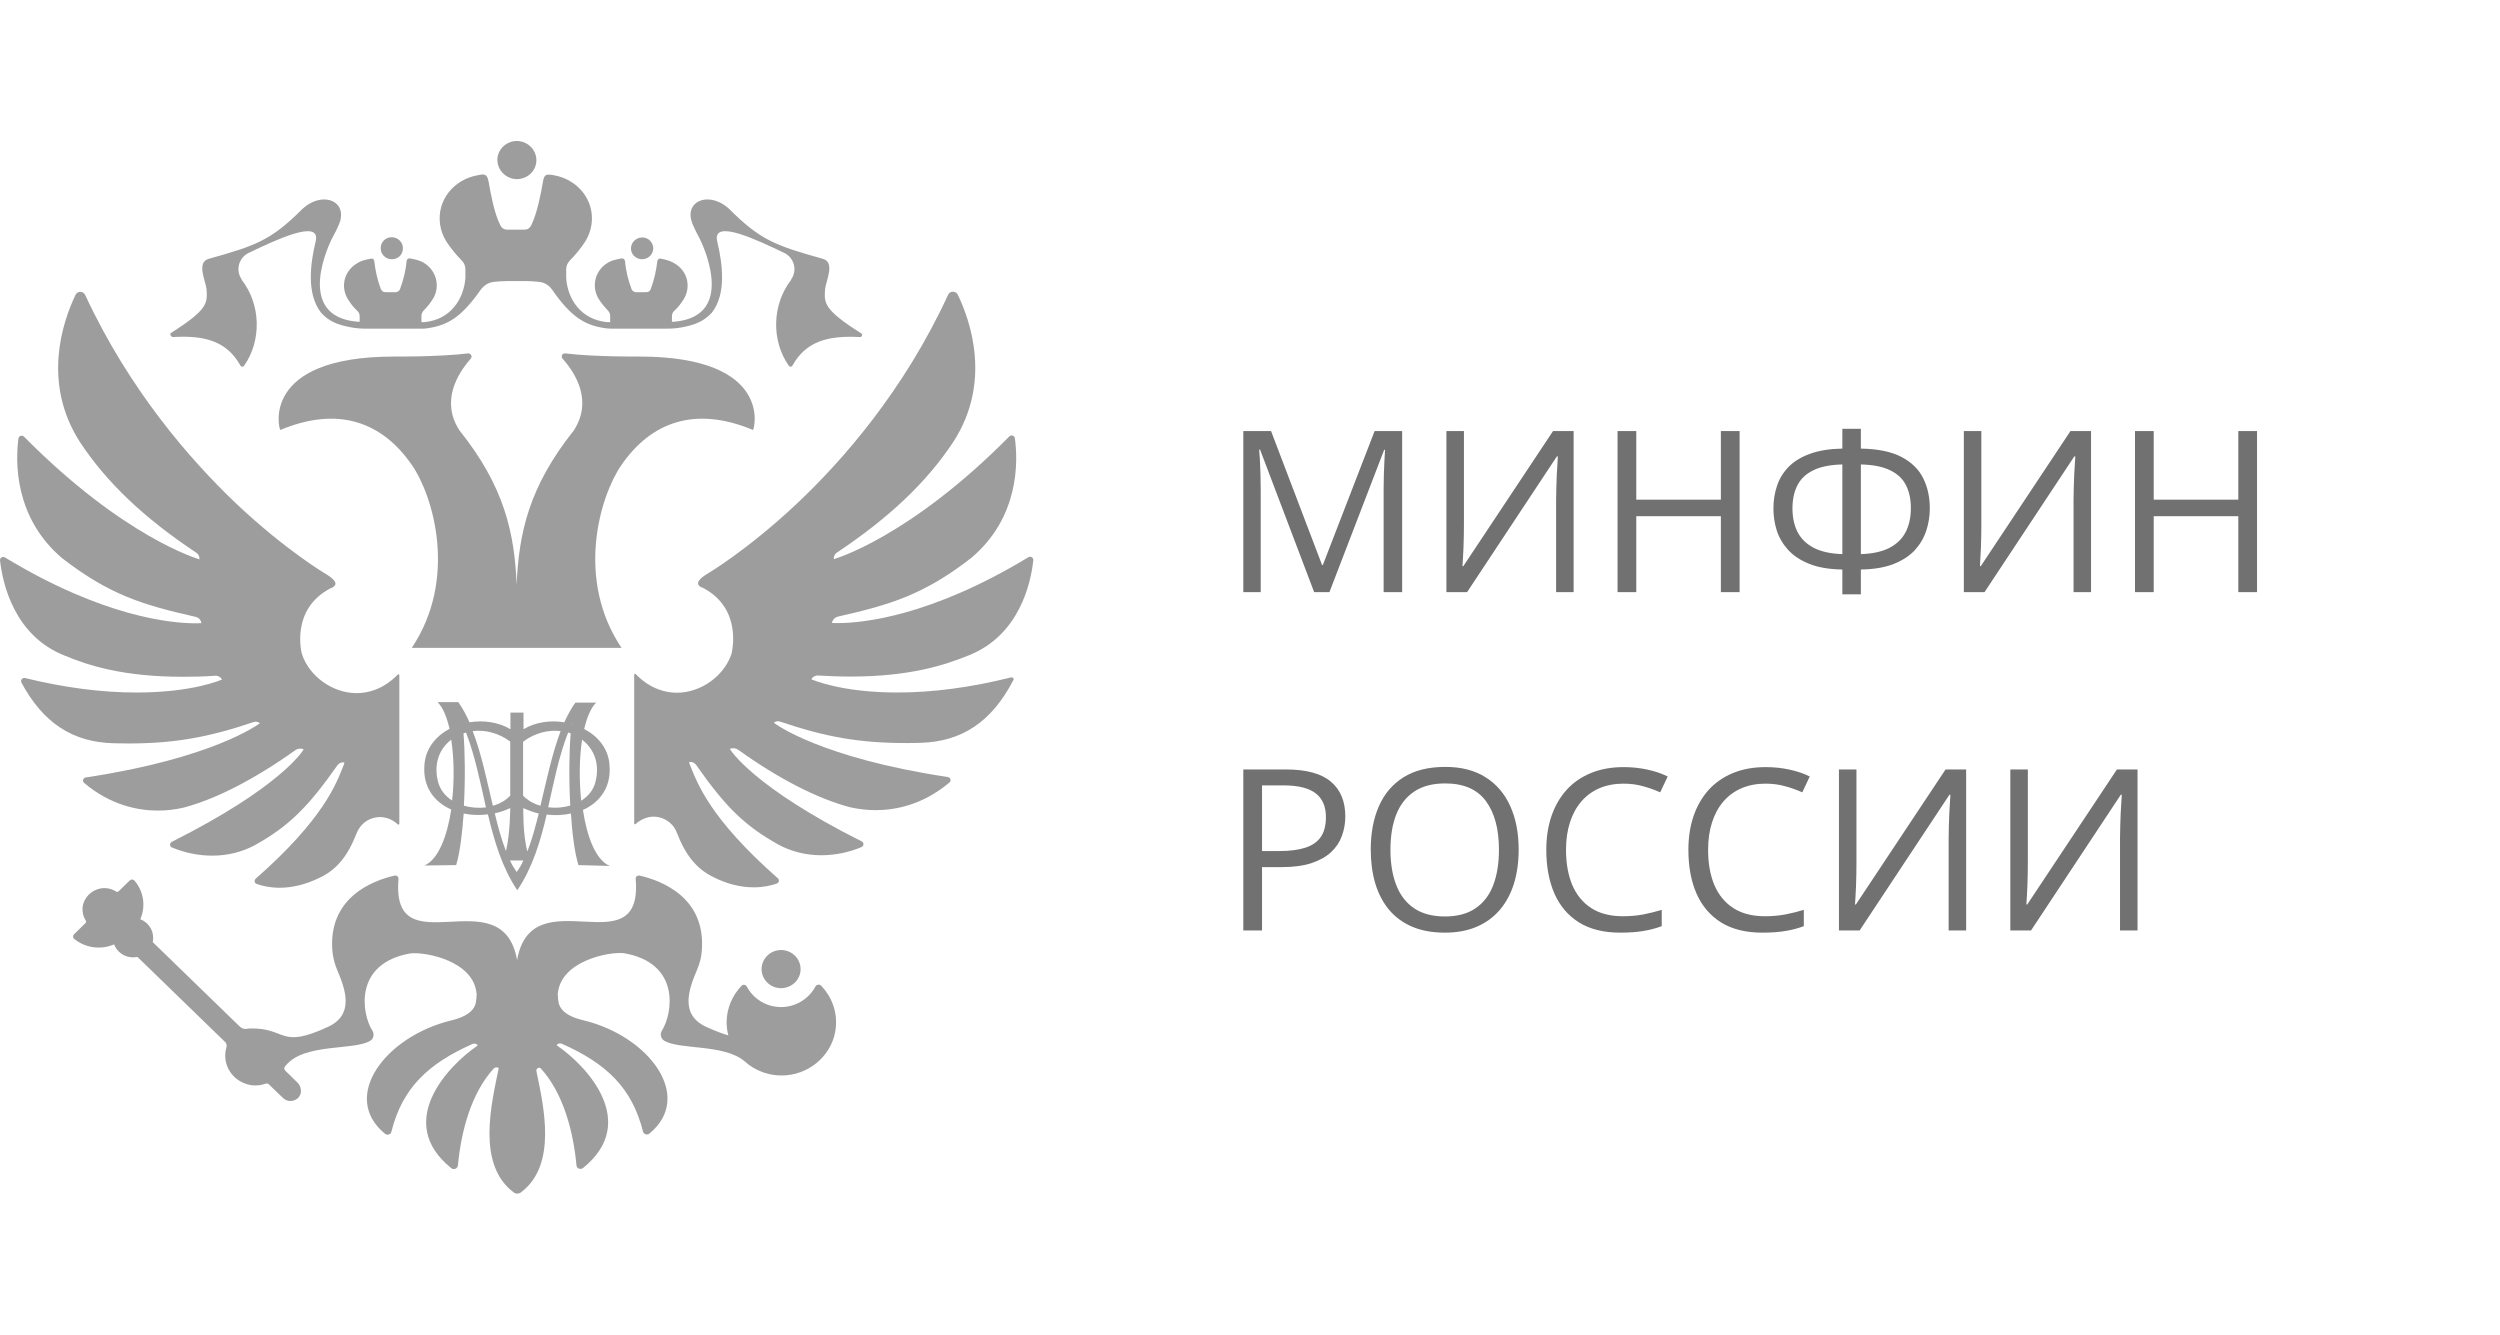
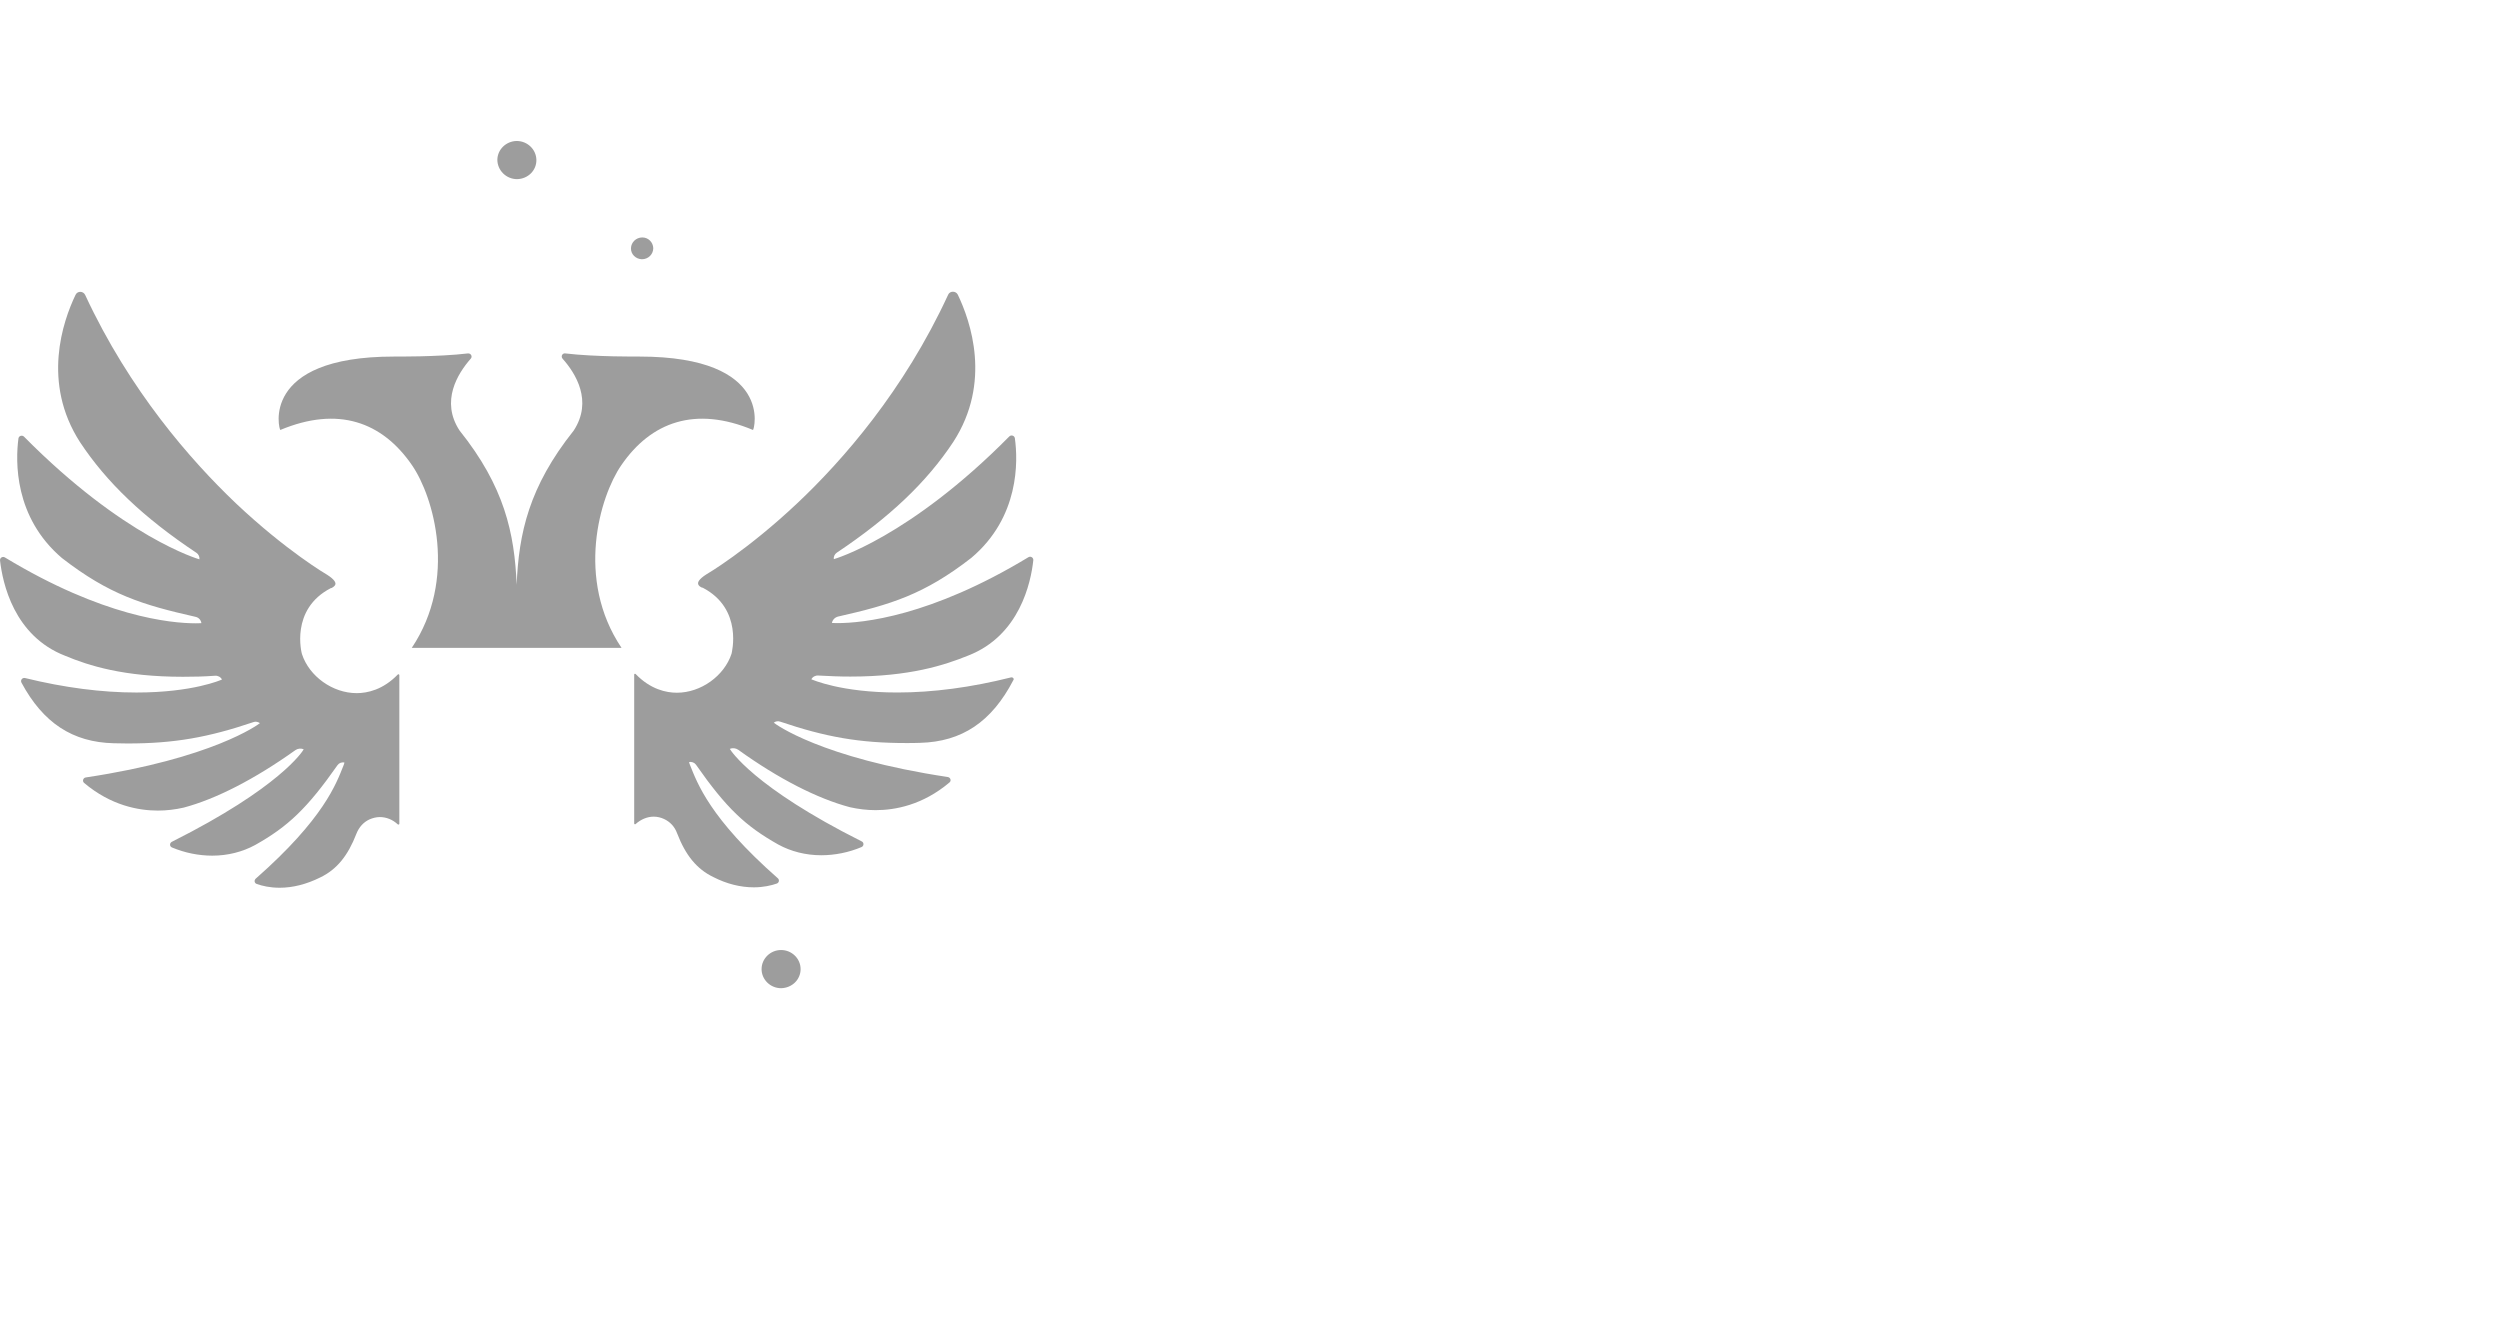
<svg xmlns="http://www.w3.org/2000/svg" width="133" height="71" viewBox="0 0 133 71" fill="none">
-   <path d="M32.426 40.702C32.369 39.831 31.822 39.173 31.08 38.783C31.228 38.147 31.434 37.656 31.719 37.377H30.612C30.384 37.689 30.201 38.046 30.019 38.426C29.277 38.303 28.49 38.414 27.851 38.794V37.912H27.155V38.794C26.516 38.414 25.718 38.303 24.976 38.426C24.805 38.035 24.611 37.678 24.383 37.355H23.276C23.561 37.622 23.767 38.136 23.915 38.771C23.185 39.162 22.637 39.82 22.58 40.69C22.477 41.873 23.116 42.676 24.006 43.067C23.789 44.506 23.31 45.733 22.58 46.045L24.268 46.023C24.462 45.387 24.588 44.372 24.668 43.279C25.079 43.368 25.524 43.379 25.957 43.323C26.299 44.751 26.71 46.157 27.52 47.362C28.33 46.157 28.752 44.762 29.083 43.334C29.517 43.39 29.962 43.368 30.373 43.279C30.441 44.372 30.578 45.387 30.772 46.023L32.438 46.068C31.696 45.755 31.228 44.528 31.012 43.089C31.89 42.699 32.529 41.895 32.426 40.702ZM30.43 38.47C30.43 38.481 30.418 38.504 30.418 38.526H30.407C30.407 38.504 30.418 38.492 30.43 38.47ZM27.84 39.452C28.467 38.983 29.186 38.816 29.825 38.894C29.369 40.099 29.072 41.527 28.752 42.866C28.399 42.766 28.079 42.587 27.828 42.33V39.452H27.84ZM27.144 39.452V42.33C26.904 42.587 26.573 42.766 26.22 42.866C25.9 41.527 25.615 40.099 25.147 38.894C25.797 38.816 26.516 38.983 27.144 39.452ZM24.577 38.47C24.588 38.481 24.588 38.492 24.599 38.515H24.588C24.588 38.504 24.588 38.492 24.577 38.47ZM23.299 41.572C23.059 40.601 23.39 39.82 24.006 39.352C24.154 40.322 24.177 41.494 24.052 42.587C23.687 42.353 23.413 42.018 23.299 41.572ZM24.679 42.866C24.759 41.427 24.736 39.921 24.656 39.017C24.702 39.006 24.748 38.983 24.793 38.972C25.273 40.222 25.546 41.594 25.854 42.955C25.455 43 25.044 42.966 24.679 42.866ZM27.144 42.989C27.144 42.989 27.144 44.35 26.916 45.276C26.687 44.684 26.493 43.993 26.322 43.267C26.607 43.212 26.881 43.111 27.144 42.989ZM27.486 46.391C27.36 46.213 27.235 46.001 27.132 45.778C27.372 45.778 27.623 45.778 27.84 45.778C27.737 46.012 27.623 46.213 27.486 46.391ZM28.056 45.298C27.805 44.372 27.84 42.989 27.84 42.989C28.102 43.111 28.376 43.212 28.661 43.279C28.479 44.004 28.296 44.696 28.056 45.298ZM29.163 42.944C29.471 41.583 29.734 40.222 30.224 38.972C30.27 38.983 30.316 38.995 30.361 39.017C30.281 39.932 30.259 41.427 30.338 42.855C29.962 42.966 29.551 43 29.163 42.944ZM30.92 42.598C30.806 41.505 30.818 40.322 30.966 39.352C31.582 39.82 31.924 40.601 31.685 41.572C31.582 42.018 31.297 42.364 30.92 42.598Z" fill="#9D9D9D" />
  <path d="M40.059 22.874C40.117 22.896 41.212 18.969 34.012 18.969C34.012 18.969 31.651 18.991 30.076 18.802C29.916 18.779 29.825 18.958 29.928 19.081C30.624 19.861 31.548 21.334 30.521 22.907C28.137 25.897 27.6 28.374 27.486 31.107C27.372 28.363 26.836 25.886 24.451 22.907C23.424 21.345 24.349 19.873 25.044 19.081C25.147 18.969 25.056 18.79 24.896 18.802C23.322 18.991 20.96 18.969 20.96 18.969C13.772 18.969 14.856 22.896 14.913 22.874C17.982 21.591 20.332 22.439 21.918 24.748C23.071 26.421 24.349 30.817 21.907 34.465H27.486H33.065C30.612 30.817 31.902 26.421 33.054 24.748C34.64 22.439 36.99 21.591 40.059 22.874Z" fill="#9D9D9D" />
  <path d="M6.789 39.553C9.277 39.553 11.079 39.229 13.487 38.415C13.601 38.37 13.726 38.404 13.829 38.47C13.738 38.548 11.307 40.345 4.564 41.36C4.416 41.382 4.37 41.561 4.473 41.65C5.899 42.855 7.371 43.123 8.398 43.123C8.866 43.123 9.322 43.067 9.767 42.966C11.49 42.509 13.555 41.449 15.711 39.91C15.837 39.82 16.008 39.798 16.157 39.865C16.111 39.954 14.902 41.895 9.14 44.785C9.014 44.852 9.014 45.03 9.151 45.086C9.847 45.376 10.577 45.521 11.296 45.521C12.117 45.521 12.905 45.32 13.578 44.952C15.324 43.971 16.339 43.011 17.959 40.702C18.039 40.59 18.187 40.534 18.324 40.568C18.313 40.612 18.302 40.657 18.279 40.713C17.891 41.684 17.24 43.547 13.601 46.748C13.509 46.838 13.532 46.983 13.658 47.027C13.943 47.128 14.354 47.228 14.879 47.228C15.586 47.228 16.316 47.038 17.035 46.681C17.914 46.258 18.507 45.532 18.963 44.35C19.1 44.004 19.34 43.736 19.659 43.591C19.842 43.513 20.024 43.468 20.207 43.468C20.549 43.468 20.891 43.602 21.165 43.859C21.2 43.881 21.245 43.859 21.245 43.825V35.916C21.245 35.871 21.188 35.86 21.165 35.882C20.378 36.697 19.545 36.875 18.975 36.875C17.697 36.875 16.453 35.983 16.065 34.8C16.054 34.778 15.415 32.412 17.605 31.286H17.617H17.628C17.628 31.286 17.822 31.207 17.845 31.074C17.857 30.996 17.811 30.839 17.412 30.583C17.389 30.572 15.232 29.311 12.54 26.767C10.166 24.503 6.903 20.799 4.53 15.689C4.428 15.477 4.119 15.466 4.017 15.689C3.344 17.095 2.214 20.352 4.256 23.521C5.671 25.663 7.634 27.537 10.452 29.411C10.566 29.489 10.623 29.623 10.611 29.757C10.566 29.746 6.584 28.597 1.278 23.231C1.176 23.13 1.005 23.186 0.982 23.32C0.822 24.525 0.742 27.515 3.298 29.69C5.819 31.643 7.588 32.178 10.395 32.814C10.566 32.847 10.691 32.981 10.714 33.149C10.703 33.149 10.691 33.16 10.418 33.16C9.083 33.16 5.477 32.814 0.263 29.657C0.138 29.579 -0.011 29.679 0.001 29.813C0.138 31.007 0.731 33.829 3.469 34.889C4.724 35.413 6.572 36.005 9.733 36.005C10.303 36.005 10.84 35.994 11.444 35.949C11.593 35.938 11.741 36.016 11.809 36.15C11.764 36.172 10.258 36.842 7.257 36.842C5.42 36.842 3.423 36.585 1.336 36.072C1.187 36.038 1.073 36.183 1.142 36.317C2.294 38.459 3.857 39.486 6.048 39.541C6.299 39.541 6.55 39.553 6.789 39.553Z" fill="#9D9D9D" />
  <path d="M53.785 36.038C51.651 36.574 49.621 36.841 47.738 36.841C44.737 36.841 43.231 36.161 43.163 36.139C43.231 36.005 43.38 35.927 43.528 35.938C44.133 35.971 44.669 35.994 45.239 35.994C48.388 35.994 50.237 35.391 51.503 34.878C54.241 33.818 54.846 30.995 54.972 29.802C54.983 29.668 54.835 29.567 54.709 29.645C49.495 32.803 45.878 33.149 44.555 33.149C44.281 33.149 44.258 33.138 44.258 33.138C44.292 32.97 44.418 32.847 44.578 32.803C47.384 32.167 49.164 31.631 51.674 29.679C54.241 27.515 54.161 24.525 53.99 23.309C53.967 23.175 53.796 23.119 53.694 23.219C48.388 28.586 44.406 29.735 44.361 29.746C44.338 29.612 44.406 29.478 44.52 29.4C47.327 27.526 49.301 25.651 50.716 23.509C52.77 20.341 51.629 17.083 50.956 15.678C50.853 15.466 50.533 15.466 50.442 15.678C48.08 20.799 44.817 24.502 42.444 26.745C39.751 29.288 37.595 30.549 37.572 30.56C37.173 30.817 37.127 30.973 37.139 31.051C37.15 31.185 37.344 31.263 37.355 31.263H37.367H37.378C39.557 32.39 38.918 34.755 38.918 34.778C38.531 35.96 37.287 36.853 36.009 36.853C35.438 36.853 34.606 36.674 33.818 35.86C33.784 35.826 33.739 35.849 33.739 35.893V43.803C33.739 43.848 33.784 43.87 33.818 43.837C34.092 43.591 34.434 43.446 34.777 43.446C34.971 43.446 35.153 43.491 35.324 43.569C35.644 43.714 35.895 43.982 36.02 44.327C36.477 45.51 37.07 46.235 37.949 46.659C38.667 47.027 39.398 47.206 40.105 47.206C40.618 47.206 41.041 47.105 41.326 47.005C41.451 46.96 41.474 46.804 41.383 46.726C37.743 43.524 37.093 41.65 36.705 40.69C36.682 40.646 36.671 40.59 36.659 40.545C36.796 40.512 36.945 40.568 37.024 40.679C38.645 43 39.66 43.948 41.406 44.93C42.079 45.298 42.866 45.499 43.688 45.499C44.406 45.499 45.148 45.354 45.833 45.064C45.969 45.008 45.969 44.818 45.844 44.763C40.082 41.873 38.873 39.921 38.827 39.843C38.975 39.776 39.135 39.798 39.272 39.887C41.428 41.438 43.494 42.487 45.217 42.944C45.661 43.044 46.118 43.1 46.586 43.1C47.612 43.1 49.084 42.833 50.511 41.628C50.625 41.538 50.568 41.36 50.419 41.337C43.676 40.322 41.257 38.526 41.166 38.448C41.257 38.37 41.394 38.348 41.508 38.392C43.916 39.207 45.718 39.53 48.206 39.53C48.445 39.53 48.696 39.53 48.947 39.519C51.172 39.463 52.758 38.403 53.91 36.183C53.967 36.116 53.888 36.016 53.785 36.038Z" fill="#9D9D9D" />
  <path d="M27.509 9.53C28.091 9.519 28.547 9.062 28.536 8.504C28.524 7.946 28.057 7.5 27.486 7.5C26.927 7.511 26.471 7.946 26.459 8.493C26.459 9.062 26.927 9.53 27.509 9.53Z" fill="#9D9D9D" />
  <path d="M42.592 51.557C42.592 50.999 42.125 50.541 41.554 50.541C40.984 50.541 40.516 50.999 40.516 51.557C40.516 52.115 40.984 52.572 41.554 52.572C42.136 52.561 42.592 52.115 42.592 51.557Z" fill="#9D9D9D" />
-   <path d="M43.38 52.483C43.037 53.13 42.341 53.576 41.554 53.576C40.755 53.576 40.071 53.13 39.729 52.483C39.672 52.383 39.535 52.36 39.455 52.438C38.964 52.951 38.656 53.632 38.656 54.391C38.656 54.625 38.69 54.859 38.747 55.082C38.439 54.993 38.051 54.848 37.561 54.625C36.123 53.956 36.671 52.572 37.093 51.568C37.218 51.267 37.31 50.943 37.333 50.62C37.584 47.752 35.199 46.849 34.024 46.581C33.91 46.559 33.807 46.648 33.819 46.76C34.218 51.535 28.296 46.603 27.509 51.077C26.722 46.615 20.789 51.546 21.2 46.76C21.211 46.648 21.108 46.559 20.994 46.581C19.819 46.849 17.434 47.752 17.685 50.62C17.72 50.943 17.799 51.267 17.925 51.568C18.347 52.572 18.895 53.956 17.457 54.625C14.845 55.841 15.267 54.669 13.293 54.714C13.258 54.714 13.167 54.725 13.099 54.736C12.985 54.759 12.836 54.692 12.757 54.614L8.124 50.118C8.147 50.04 8.147 49.962 8.147 49.883C8.147 49.437 7.862 49.058 7.463 48.902C7.759 48.232 7.656 47.429 7.154 46.849C7.086 46.771 6.972 46.771 6.903 46.838L6.31 47.418C6.276 47.451 6.219 47.462 6.173 47.429C5.945 47.284 5.671 47.217 5.375 47.262C4.861 47.34 4.45 47.764 4.393 48.266C4.371 48.522 4.428 48.768 4.564 48.98C4.587 49.024 4.587 49.08 4.542 49.114L3.937 49.705C3.869 49.772 3.869 49.895 3.948 49.95C4.553 50.441 5.375 50.542 6.071 50.24C6.219 50.642 6.618 50.932 7.075 50.932C7.154 50.932 7.234 50.921 7.314 50.91L11.981 55.439C12.049 55.506 12.072 55.607 12.049 55.707C12.049 55.718 12.038 55.74 12.038 55.752C11.821 56.522 12.243 57.347 13.019 57.637C13.361 57.771 13.715 57.782 14.069 57.671C14.08 57.671 14.103 57.659 14.137 57.648C14.194 57.626 14.263 57.648 14.297 57.682L15.05 58.407C15.164 58.519 15.312 58.574 15.449 58.574C15.62 58.574 15.803 58.496 15.917 58.34C16.077 58.128 16.02 57.793 15.837 57.604L15.175 56.957C15.118 56.901 15.107 56.812 15.152 56.745C15.175 56.711 15.198 56.689 15.21 56.678C16.191 55.484 18.826 55.897 19.694 55.372C19.887 55.261 19.922 55.004 19.808 54.826C19.237 53.933 18.804 51.245 21.838 50.72C22.637 50.631 25.216 51.122 25.353 52.873H25.398C25.375 52.873 25.353 52.896 25.353 52.918C25.353 53.063 25.341 53.208 25.307 53.375C25.159 53.967 24.406 54.19 23.995 54.29C20.504 55.138 18.085 58.351 20.481 60.315C20.606 60.415 20.789 60.359 20.823 60.203C21.405 57.883 22.774 56.588 25.136 55.54C25.216 55.506 25.318 55.517 25.387 55.573C25.41 55.596 25.41 55.618 25.387 55.64C23.847 56.689 20.971 59.701 24.006 62.145C24.143 62.256 24.337 62.167 24.36 62.011C24.531 60.192 25.056 58.184 26.254 56.856C26.311 56.789 26.436 56.756 26.516 56.812C26.528 56.823 26.528 56.834 26.528 56.845C26.151 58.708 25.33 61.966 27.349 63.45C27.441 63.517 27.589 63.517 27.692 63.45C29.665 61.999 28.924 58.864 28.536 56.979C28.513 56.845 28.684 56.745 28.776 56.845C29.974 58.173 30.498 60.181 30.669 61.999C30.681 62.167 30.886 62.245 31.023 62.133C34.047 59.69 31.183 56.678 29.643 55.629C29.62 55.618 29.62 55.584 29.643 55.562C29.711 55.506 29.814 55.495 29.894 55.529C32.255 56.577 33.624 57.871 34.206 60.192C34.241 60.348 34.435 60.404 34.549 60.304C36.945 58.34 34.526 55.116 31.035 54.279C30.612 54.179 29.871 53.956 29.723 53.364C29.688 53.208 29.677 53.052 29.677 52.907C29.677 52.885 29.654 52.862 29.631 52.862H29.677C29.825 51.122 32.392 50.62 33.191 50.709C36.226 51.233 35.781 53.922 35.222 54.815C35.096 55.004 35.153 55.261 35.347 55.372C36.169 55.852 38.485 55.54 39.592 56.443C40.174 56.979 40.972 57.28 41.851 57.202C43.22 57.079 44.327 56.008 44.464 54.681C44.555 53.81 44.235 53.007 43.676 52.427C43.574 52.349 43.437 52.383 43.38 52.483Z" fill="#9D9D9D" />
-   <path d="M20.846 13.792C21.074 13.792 21.291 13.669 21.382 13.457C21.565 13.022 21.245 12.621 20.834 12.621C20.515 12.621 20.253 12.877 20.253 13.19C20.241 13.524 20.515 13.792 20.846 13.792Z" fill="#9D9D9D" />
-   <path d="M9.208 17.931C10.897 17.831 12.072 18.154 12.791 19.449C12.836 19.527 12.939 19.527 12.985 19.46C13.932 18.11 13.874 16.191 12.859 14.886C12.859 14.886 12.859 14.886 12.859 14.863C12.517 14.383 12.699 13.714 13.224 13.457C14.628 12.788 17.081 11.606 16.795 12.833C16.51 14.027 16.293 15.622 17.081 16.637C17.514 17.106 17.948 17.273 18.632 17.407C18.906 17.463 19.191 17.485 19.465 17.485C20.23 17.485 21.907 17.485 22.432 17.485C22.534 17.485 22.637 17.485 22.74 17.463C23.846 17.306 24.565 16.849 25.569 15.421C25.729 15.198 25.98 15.031 26.254 14.997C26.687 14.941 27.269 14.953 27.475 14.953C27.68 14.953 28.262 14.941 28.695 14.997C28.981 15.031 29.22 15.187 29.38 15.421C30.384 16.86 31.103 17.306 32.21 17.463C32.312 17.474 32.415 17.485 32.518 17.485C33.042 17.485 34.72 17.485 35.484 17.485C35.769 17.485 36.043 17.463 36.317 17.407C37.002 17.273 37.435 17.095 37.869 16.637C38.656 15.633 38.439 14.027 38.154 12.833C37.88 11.606 40.322 12.788 41.725 13.457C42.25 13.714 42.433 14.383 42.09 14.863C42.09 14.886 42.09 14.886 42.09 14.886C41.075 16.191 41.018 18.11 41.965 19.46C42.01 19.527 42.124 19.527 42.159 19.449C42.877 18.154 44.053 17.842 45.741 17.931C45.855 17.942 45.913 17.786 45.81 17.73C43.802 16.459 43.847 16.124 43.893 15.388C43.927 14.975 44.452 13.96 43.779 13.77C41.269 13.067 40.459 12.788 38.782 11.104C37.812 10.222 36.58 10.601 36.751 11.617C36.773 11.717 36.808 11.818 36.842 11.918C36.956 12.175 37.07 12.42 37.207 12.665C37.241 12.721 39.341 16.838 35.849 17.117C35.849 17.117 35.815 17.117 35.747 17.117V17.028V16.894V16.827C35.747 16.726 35.781 16.615 35.861 16.548C36.055 16.369 36.226 16.157 36.363 15.934C36.534 15.666 36.614 15.343 36.568 15.008C36.488 14.406 36.009 13.96 35.404 13.815L35.153 13.759C35.062 13.736 34.982 13.803 34.971 13.882C34.914 14.395 34.8 14.897 34.617 15.388C34.537 15.544 34.457 15.544 34.309 15.544H33.898C33.773 15.566 33.647 15.499 33.602 15.388C33.419 14.908 33.294 14.395 33.248 13.882C33.236 13.792 33.157 13.736 33.065 13.748L32.792 13.803C32.643 13.837 32.495 13.882 32.369 13.96C31.662 14.35 31.434 15.231 31.856 15.912C31.993 16.135 32.164 16.336 32.347 16.526C32.415 16.604 32.461 16.704 32.461 16.805V16.883V16.938V17.139C32.369 17.139 32.312 17.139 32.312 17.139C30.886 17.005 30.202 15.901 30.122 14.807V14.328C30.122 14.149 30.19 13.993 30.316 13.859C30.624 13.547 30.898 13.212 31.137 12.844C31.308 12.565 31.422 12.264 31.468 11.94C31.651 10.668 30.749 9.542 29.449 9.319C29.015 9.24 28.947 9.296 28.878 9.709C28.775 10.3 28.581 11.327 28.273 11.963C28.148 12.219 28 12.219 27.783 12.219H27.441H27.098C26.881 12.219 26.733 12.219 26.608 11.963C26.288 11.327 26.105 10.3 26.003 9.709C25.923 9.296 25.843 9.229 25.432 9.319C24.132 9.542 23.23 10.668 23.413 11.94C23.459 12.264 23.573 12.565 23.744 12.844C23.983 13.212 24.257 13.547 24.565 13.859C24.691 13.982 24.759 14.149 24.759 14.328V14.807C24.668 15.89 23.995 17.005 22.569 17.139C22.569 17.139 22.512 17.139 22.42 17.139V16.938V16.883V16.805C22.42 16.704 22.466 16.604 22.534 16.526C22.717 16.336 22.888 16.135 23.025 15.912C23.447 15.243 23.219 14.361 22.512 13.96C22.375 13.882 22.238 13.848 22.089 13.803L21.816 13.748C21.724 13.725 21.644 13.792 21.633 13.882C21.587 14.395 21.462 14.897 21.279 15.388C21.234 15.499 21.108 15.566 20.983 15.544H20.572C20.435 15.544 20.355 15.544 20.264 15.388C20.081 14.908 19.967 14.395 19.91 13.882C19.899 13.792 19.819 13.736 19.728 13.759L19.477 13.815C18.872 13.948 18.393 14.417 18.313 15.008C18.267 15.332 18.347 15.655 18.518 15.934C18.655 16.157 18.826 16.369 19.02 16.548C19.1 16.626 19.134 16.726 19.134 16.827V16.894V17.028V17.117C19.077 17.117 19.043 17.117 19.032 17.117C15.54 16.838 17.64 12.721 17.674 12.665C17.811 12.42 17.936 12.175 18.039 11.918C18.085 11.818 18.119 11.717 18.13 11.617C18.302 10.601 17.069 10.222 16.099 11.104C14.422 12.788 13.612 13.067 11.102 13.77C10.429 13.96 10.954 14.975 10.988 15.388C11.034 16.124 11.079 16.459 9.071 17.73C9.037 17.786 9.094 17.931 9.208 17.931Z" fill="#9D9D9D" />
  <path d="M34.149 13.792C34.492 13.792 34.754 13.525 34.754 13.201C34.743 12.889 34.492 12.632 34.172 12.632C33.841 12.632 33.579 12.889 33.568 13.201C33.556 13.525 33.819 13.781 34.149 13.792Z" fill="#9D9D9D" />
-   <path d="M69.912 31.5L67.035 23.918H66.988C67.004 24.078 67.017 24.273 67.029 24.504C67.041 24.734 67.05 24.986 67.058 25.26C67.066 25.529 67.07 25.805 67.07 26.086V31.5H66.144V22.934H67.621L70.334 30.059H70.375L73.129 22.934H74.594V31.5H73.609V26.016C73.609 25.762 73.613 25.508 73.621 25.254C73.629 24.996 73.638 24.754 73.65 24.527C73.662 24.297 73.674 24.098 73.685 23.93H73.638L70.726 31.5H69.912ZM76.949 22.934H77.881V27.885C77.881 28.072 77.879 28.277 77.875 28.5C77.871 28.719 77.865 28.934 77.857 29.145C77.849 29.355 77.84 29.547 77.828 29.719C77.82 29.891 77.812 30.023 77.804 30.117H77.851L82.621 22.934H83.717V31.5H82.785V26.607C82.785 26.4 82.789 26.182 82.797 25.951C82.804 25.717 82.812 25.49 82.82 25.271C82.832 25.053 82.844 24.857 82.855 24.686C82.867 24.51 82.875 24.375 82.879 24.281H82.826L78.05 31.5H76.949V22.934ZM92.547 31.5H91.55V27.463H87.05V31.5H86.054V22.934H87.05V26.584H91.55V22.934H92.547V31.5ZM98.998 22.811V23.865C99.904 23.881 100.625 24.029 101.16 24.311C101.695 24.592 102.08 24.969 102.314 25.441C102.549 25.914 102.666 26.449 102.666 27.047C102.666 27.453 102.603 27.848 102.478 28.23C102.353 28.613 102.15 28.959 101.869 29.268C101.588 29.572 101.211 29.818 100.738 30.006C100.269 30.189 99.689 30.287 98.998 30.299V31.617H98.013V30.299C97.306 30.287 96.717 30.186 96.244 29.994C95.771 29.803 95.396 29.553 95.119 29.244C94.842 28.936 94.642 28.592 94.521 28.213C94.404 27.834 94.346 27.449 94.346 27.059C94.346 26.625 94.41 26.219 94.539 25.84C94.668 25.457 94.875 25.121 95.16 24.832C95.449 24.539 95.828 24.309 96.297 24.141C96.765 23.969 97.338 23.877 98.013 23.865V22.811H98.998ZM98.013 24.709C97.365 24.725 96.846 24.83 96.455 25.025C96.068 25.217 95.789 25.484 95.617 25.828C95.445 26.172 95.359 26.578 95.359 27.047C95.359 27.539 95.453 27.965 95.64 28.324C95.832 28.68 96.123 28.957 96.513 29.156C96.908 29.352 97.408 29.459 98.013 29.479V24.709ZM98.998 24.709V29.479C99.623 29.459 100.131 29.348 100.521 29.145C100.912 28.941 101.199 28.66 101.383 28.301C101.566 27.941 101.658 27.52 101.658 27.035C101.658 26.562 101.572 26.156 101.4 25.816C101.228 25.473 100.947 25.207 100.556 25.02C100.17 24.828 99.65 24.725 98.998 24.709ZM104.476 22.934H105.408V27.885C105.408 28.072 105.406 28.277 105.402 28.5C105.398 28.719 105.392 28.934 105.385 29.145C105.377 29.355 105.367 29.547 105.355 29.719C105.347 29.891 105.34 30.023 105.332 30.117H105.379L110.148 22.934H111.244V31.5H110.312V26.607C110.312 26.4 110.316 26.182 110.324 25.951C110.332 25.717 110.34 25.49 110.347 25.271C110.359 25.053 110.371 24.857 110.383 24.686C110.394 24.51 110.402 24.375 110.406 24.281H110.353L105.578 31.5H104.476V22.934ZM120.074 31.5H119.078V27.463H114.578V31.5H113.582V22.934H114.578V26.584H119.078V22.934H120.074V31.5ZM68.383 40.934C69.488 40.934 70.295 41.15 70.802 41.584C71.314 42.014 71.57 42.631 71.57 43.435C71.57 43.799 71.51 44.145 71.388 44.473C71.271 44.797 71.08 45.084 70.814 45.334C70.549 45.58 70.199 45.775 69.765 45.92C69.336 46.06 68.808 46.131 68.183 46.131H67.14V49.5H66.144V40.934H68.383ZM68.289 41.783H67.14V45.275H68.072C68.619 45.275 69.074 45.217 69.437 45.1C69.804 44.982 70.08 44.793 70.263 44.531C70.447 44.266 70.539 43.914 70.539 43.477C70.539 42.906 70.357 42.482 69.994 42.205C69.631 41.924 69.062 41.783 68.289 41.783ZM80.793 45.205C80.793 45.865 80.709 46.467 80.541 47.01C80.373 47.549 80.123 48.014 79.791 48.404C79.463 48.791 79.054 49.09 78.566 49.301C78.078 49.512 77.511 49.617 76.867 49.617C76.203 49.617 75.623 49.512 75.127 49.301C74.635 49.09 74.224 48.789 73.896 48.398C73.572 48.008 73.328 47.541 73.164 46.998C73.004 46.455 72.924 45.853 72.924 45.193C72.924 44.318 73.068 43.551 73.357 42.891C73.646 42.23 74.084 41.717 74.67 41.35C75.26 40.982 75.998 40.799 76.885 40.799C77.732 40.799 78.445 40.98 79.023 41.344C79.605 41.707 80.045 42.219 80.342 42.879C80.642 43.535 80.793 44.31 80.793 45.205ZM73.972 45.205C73.972 45.932 74.076 46.56 74.283 47.092C74.49 47.623 74.806 48.033 75.232 48.322C75.662 48.611 76.207 48.756 76.867 48.756C77.531 48.756 78.074 48.611 78.496 48.322C78.922 48.033 79.236 47.623 79.439 47.092C79.642 46.56 79.744 45.932 79.744 45.205C79.744 44.1 79.511 43.236 79.047 42.615C78.586 41.99 77.865 41.678 76.885 41.678C76.221 41.678 75.674 41.82 75.244 42.105C74.814 42.391 74.494 42.797 74.283 43.324C74.076 43.848 73.972 44.475 73.972 45.205ZM86.365 41.69C85.892 41.69 85.467 41.772 85.088 41.935C84.713 42.096 84.392 42.33 84.127 42.639C83.865 42.943 83.664 43.312 83.523 43.746C83.383 44.18 83.312 44.668 83.312 45.211C83.312 45.93 83.424 46.555 83.646 47.086C83.873 47.613 84.209 48.022 84.654 48.31C85.103 48.6 85.664 48.744 86.336 48.744C86.719 48.744 87.078 48.713 87.414 48.65C87.754 48.584 88.084 48.502 88.404 48.404V49.272C88.092 49.389 87.763 49.475 87.42 49.529C87.076 49.588 86.668 49.617 86.195 49.617C85.324 49.617 84.596 49.438 84.01 49.078C83.427 48.715 82.99 48.203 82.697 47.543C82.408 46.883 82.263 46.103 82.263 45.205C82.263 44.557 82.353 43.965 82.533 43.43C82.717 42.891 82.982 42.426 83.33 42.035C83.681 41.645 84.111 41.344 84.619 41.133C85.131 40.918 85.717 40.81 86.377 40.81C86.81 40.81 87.228 40.853 87.631 40.94C88.033 41.025 88.396 41.148 88.721 41.309L88.322 42.152C88.049 42.027 87.748 41.92 87.42 41.83C87.096 41.736 86.744 41.69 86.365 41.69ZM93.924 41.69C93.451 41.69 93.025 41.772 92.646 41.935C92.271 42.096 91.951 42.33 91.685 42.639C91.424 42.943 91.222 43.312 91.082 43.746C90.941 44.18 90.871 44.668 90.871 45.211C90.871 45.93 90.982 46.555 91.205 47.086C91.431 47.613 91.767 48.022 92.213 48.31C92.662 48.6 93.222 48.744 93.894 48.744C94.277 48.744 94.636 48.713 94.972 48.65C95.312 48.584 95.642 48.502 95.963 48.404V49.272C95.65 49.389 95.322 49.475 94.978 49.529C94.635 49.588 94.226 49.617 93.754 49.617C92.883 49.617 92.154 49.438 91.568 49.078C90.986 48.715 90.549 48.203 90.256 47.543C89.967 46.883 89.822 46.103 89.822 45.205C89.822 44.557 89.912 43.965 90.092 43.43C90.275 42.891 90.541 42.426 90.888 42.035C91.24 41.645 91.67 41.344 92.177 41.133C92.689 40.918 93.275 40.81 93.935 40.81C94.369 40.81 94.787 40.853 95.189 40.94C95.592 41.025 95.955 41.148 96.279 41.309L95.881 42.152C95.607 42.027 95.306 41.92 94.978 41.83C94.654 41.736 94.302 41.69 93.924 41.69ZM97.832 40.934H98.763V45.885C98.763 46.072 98.761 46.277 98.758 46.5C98.754 46.719 98.748 46.934 98.74 47.145C98.732 47.355 98.722 47.547 98.711 47.719C98.703 47.891 98.695 48.023 98.687 48.117H98.734L103.504 40.934H104.599V49.5H103.668V44.607C103.668 44.4 103.672 44.182 103.679 43.951C103.687 43.717 103.695 43.49 103.703 43.272C103.715 43.053 103.726 42.857 103.738 42.685C103.75 42.51 103.758 42.375 103.761 42.281H103.709L98.933 49.5H97.832V40.934ZM106.949 40.934H107.881V45.885C107.881 46.072 107.879 46.277 107.875 46.5C107.871 46.719 107.865 46.934 107.857 47.145C107.849 47.355 107.84 47.547 107.828 47.719C107.82 47.891 107.812 48.023 107.804 48.117H107.851L112.621 40.934H113.717V49.5H112.785V44.607C112.785 44.4 112.789 44.182 112.797 43.951C112.804 43.717 112.812 43.49 112.82 43.272C112.832 43.053 112.844 42.857 112.855 42.685C112.867 42.51 112.875 42.375 112.879 42.281H112.826L108.051 49.5H106.949V40.934Z" fill="#717171" />
</svg>